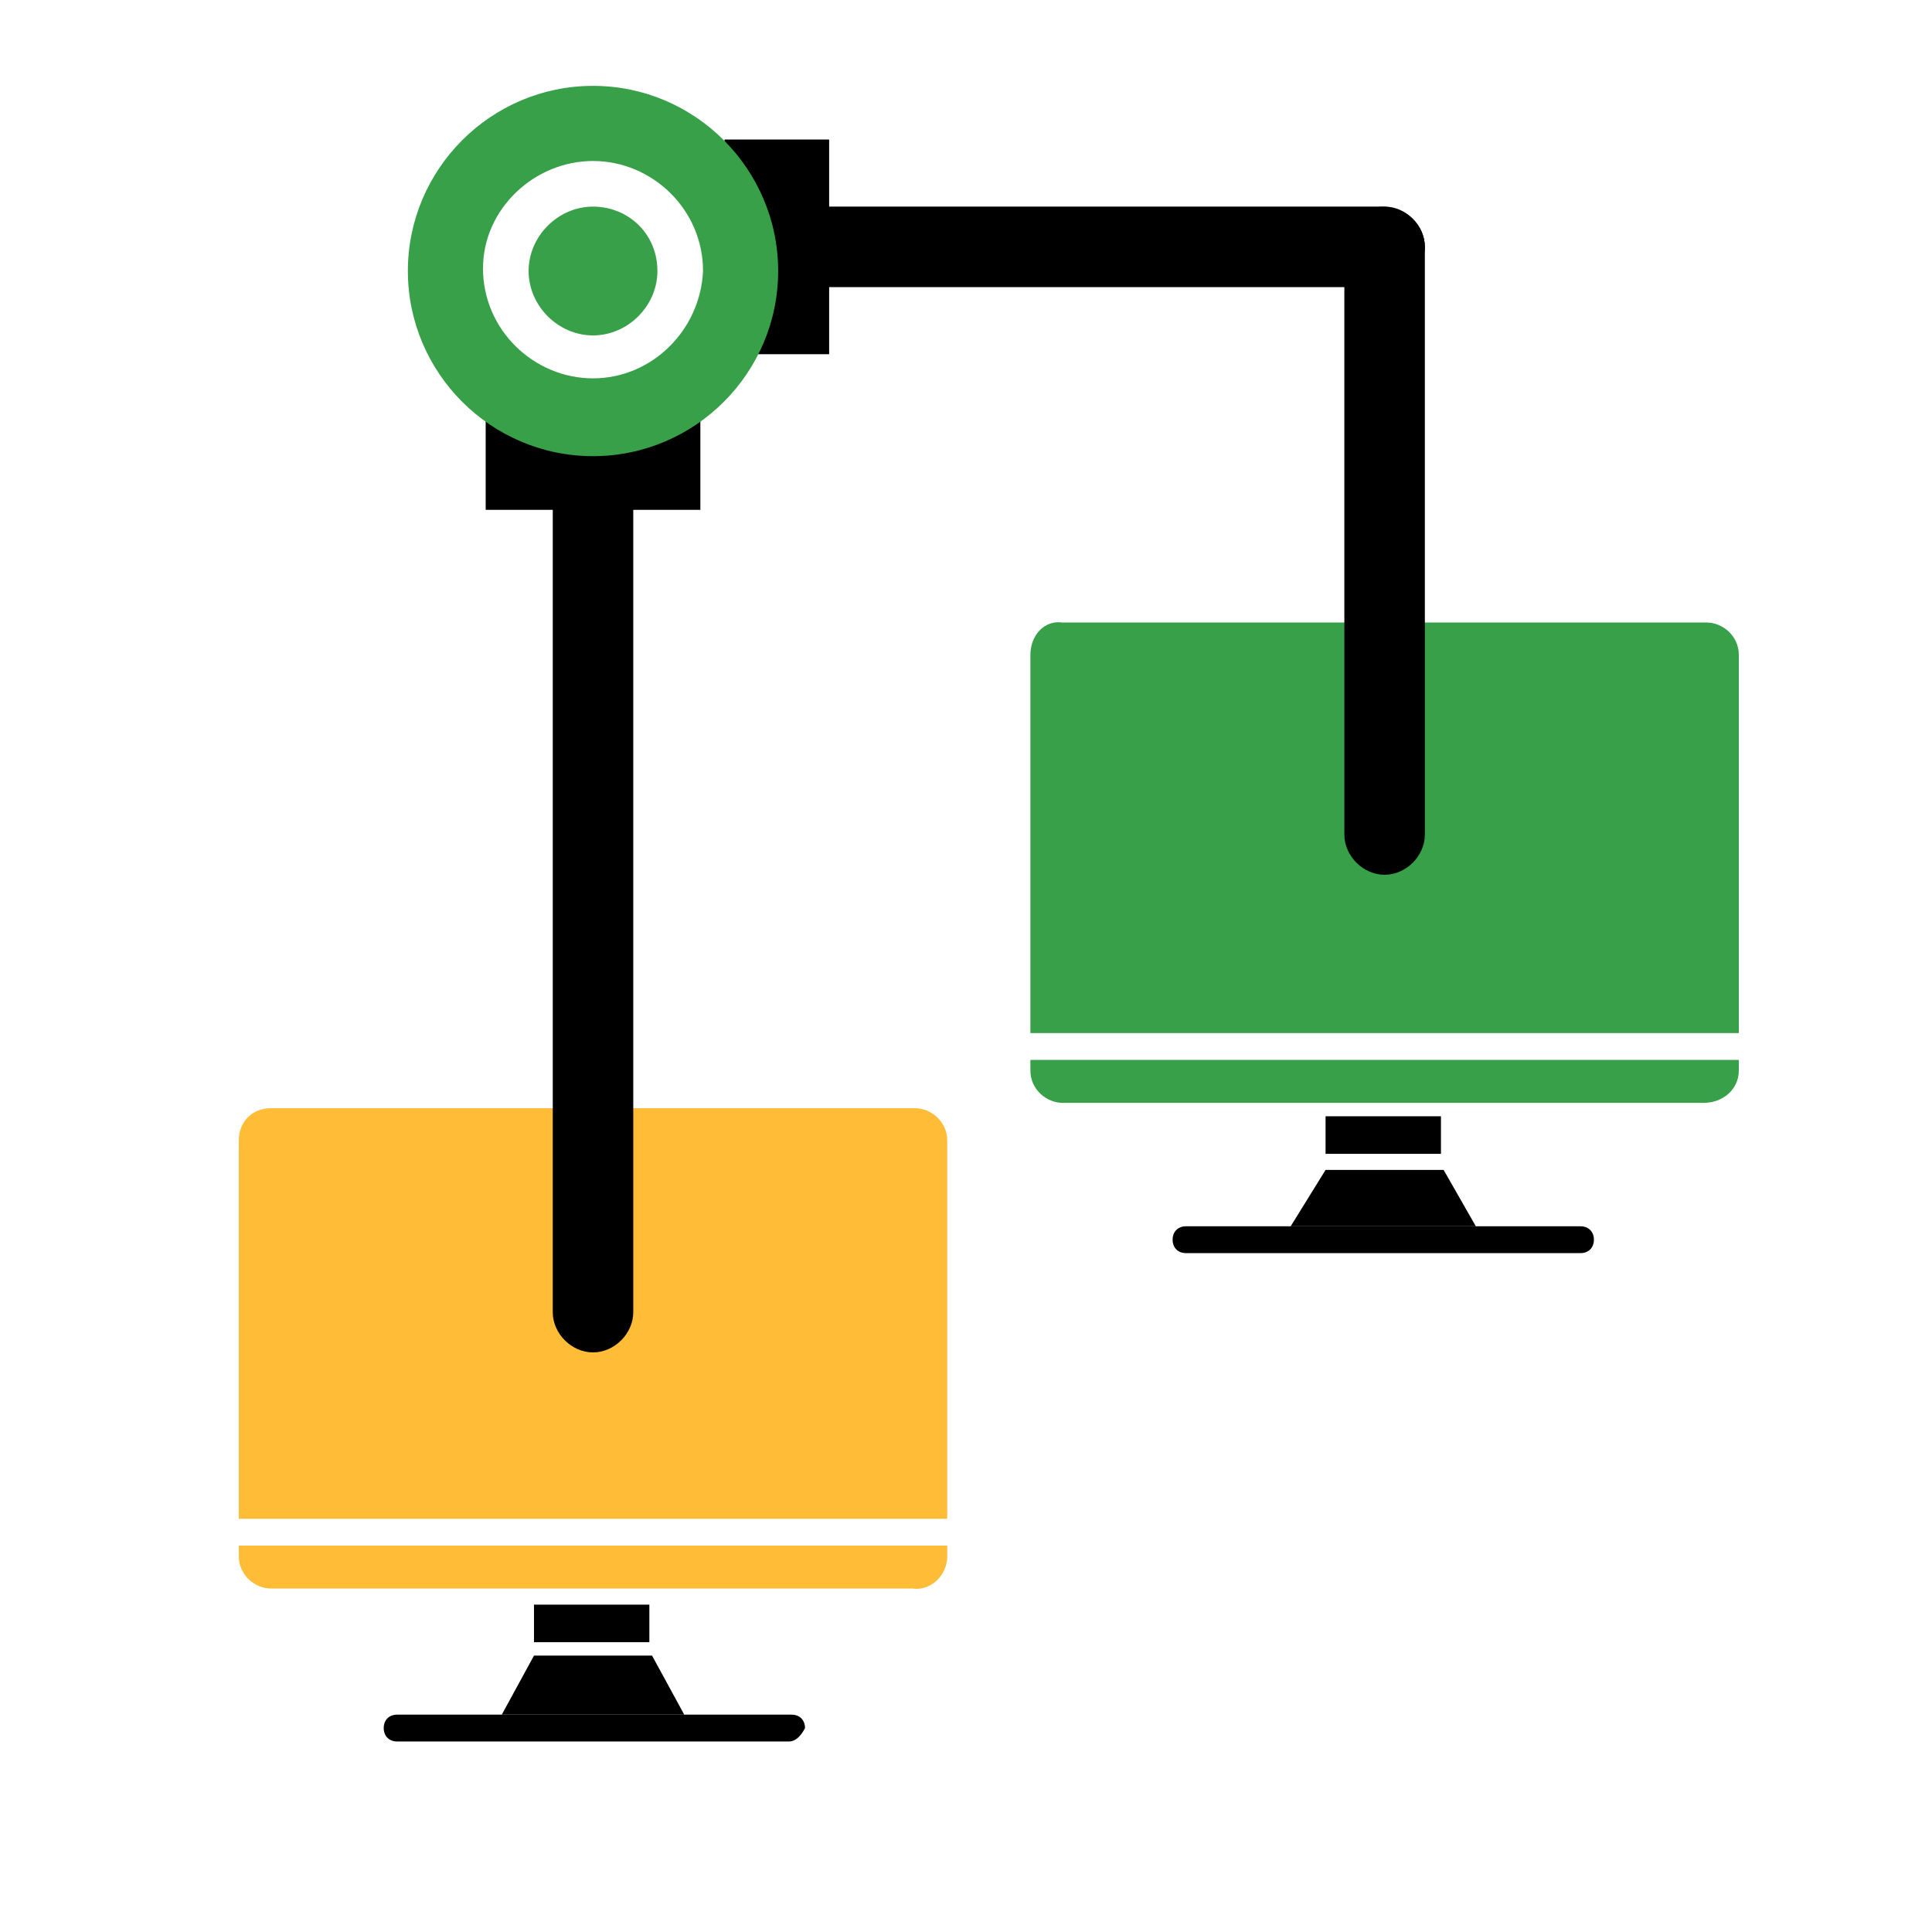
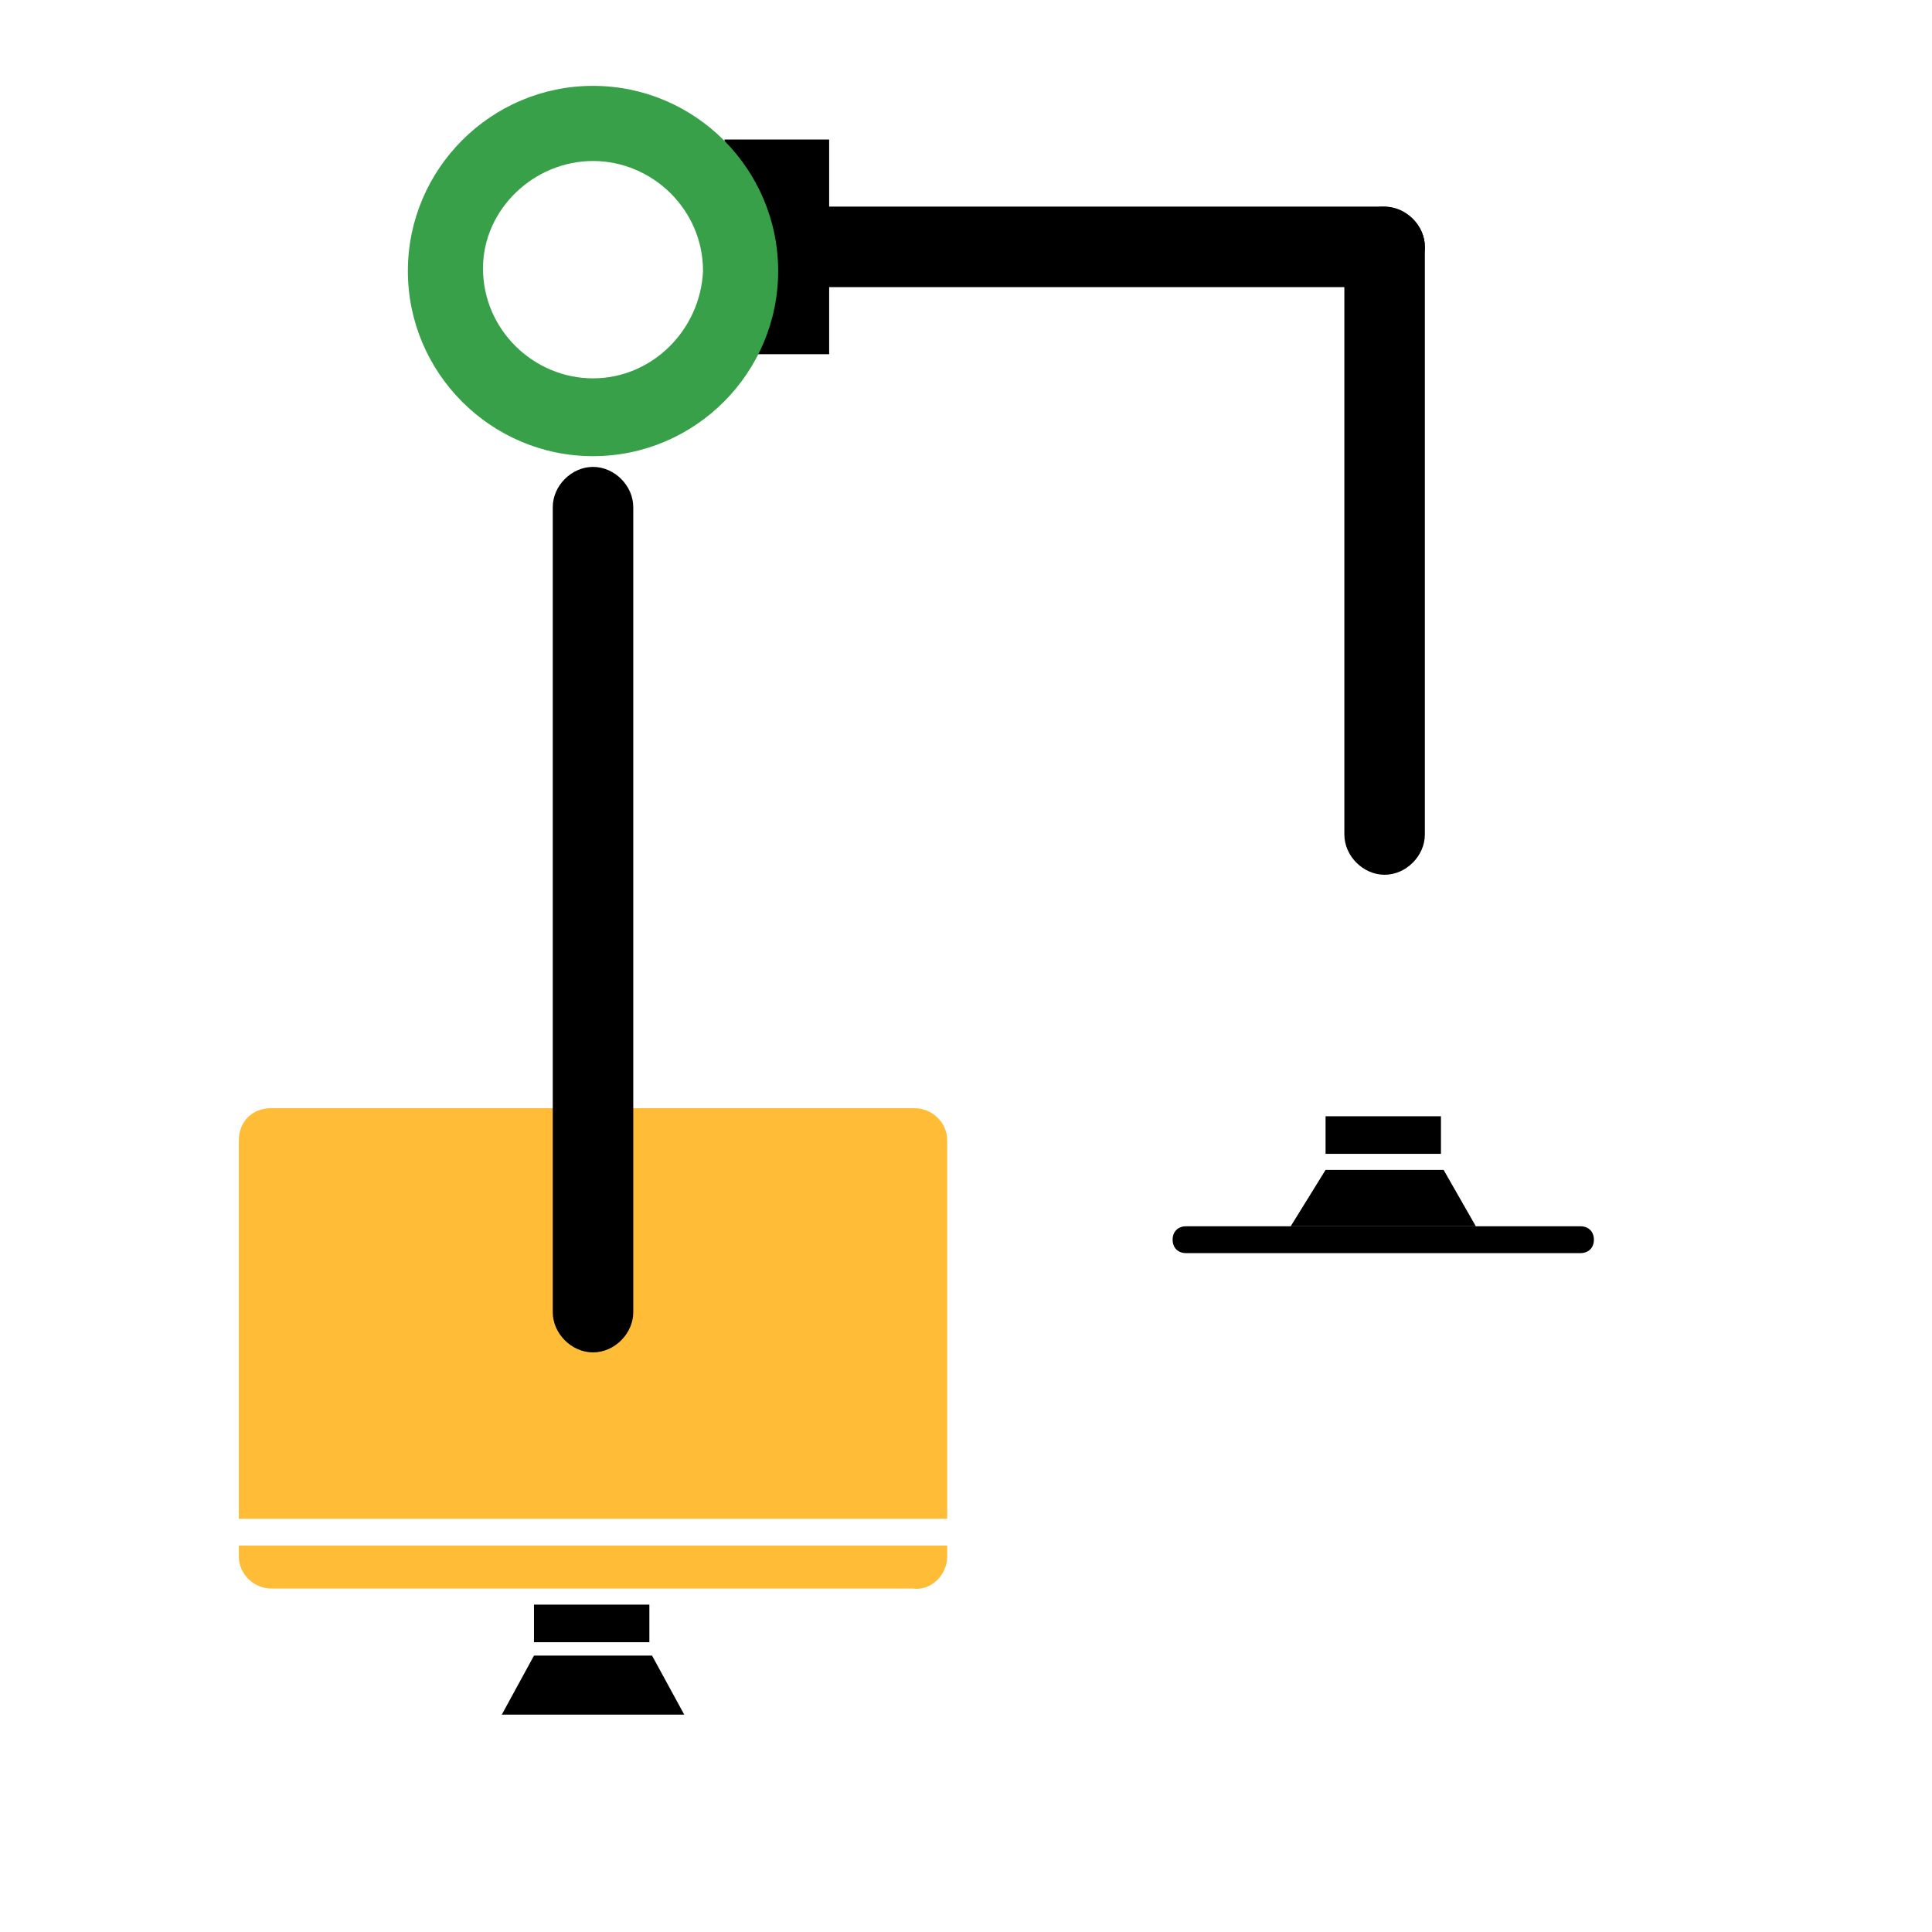
<svg xmlns="http://www.w3.org/2000/svg" version="1.1" id="Layer_1" x="0px" y="0px" viewBox="0 0 72 72" style="enable-background:new 0 0 72 72;" xml:space="preserve">
  <style type="text/css">
	.st0{fill:#FFBC37;}
	.st1{fill:#37A048;}
</style>
  <g>
    <polygon points="25.5,63.9 24.3,61.7 23.9,61.7 20.3,61.7 19.9,61.7 18.7,63.9  " />
    <rect x="19.9" y="59.8" width="4.3" height="1.4" />
  </g>
-   <path d="M29.4,64.9H14.8c-0.3,0-0.5-0.2-0.5-0.5s0.2-0.5,0.5-0.5h14.7c0.3,0,0.5,0.2,0.5,0.5C29.9,64.6,29.7,64.9,29.4,64.9z" />
  <g>
    <path class="st0" d="M8.9,42.5v14.1h26.4V42.5c0-0.7-0.6-1.2-1.2-1.2h-0.3h-1.3H10.1C9.4,41.3,8.9,41.8,8.9,42.5z" />
    <path class="st0" d="M35.3,58v-0.4H8.9V58c0,0.7,0.6,1.2,1.2,1.2H34C34.7,59.3,35.3,58.7,35.3,58z" />
  </g>
  <g>
    <polygon points="55,45.7 53.8,43.6 53.4,43.6 49.8,43.6 49.4,43.6 48.1,45.7  " />
    <rect x="49.4" y="41.6" width="4.3" height="1.4" />
  </g>
  <path d="M58.9,46.7H44.2c-0.3,0-0.5-0.2-0.5-0.5s0.2-0.5,0.5-0.5h14.7c0.3,0,0.5,0.2,0.5,0.5S59.2,46.7,58.9,46.7z" />
  <g>
-     <path class="st1" d="M38.4,24.4v14.1h26.4V24.4c0-0.7-0.6-1.2-1.2-1.2h-0.3H62H39.6C38.9,23.1,38.4,23.7,38.4,24.4z" />
-     <path class="st1" d="M64.8,39.9v-0.4H38.4v0.4c0,0.7,0.6,1.2,1.2,1.2h23.9C64.2,41.1,64.8,40.6,64.8,39.9z" />
-   </g>
+     </g>
  <path d="M22.1,17.4L22.1,17.4c0.8,0,1.5,0.7,1.5,1.5v30c0,0.8-0.7,1.5-1.5,1.5l0,0c-0.8,0-1.5-0.7-1.5-1.5v-30  C20.6,18.1,21.3,17.4,22.1,17.4z" />
  <path d="M51.6,7.7L51.6,7.7c0.8,0,1.5,0.7,1.5,1.5v21.9c0,0.8-0.7,1.5-1.5,1.5l0,0c-0.8,0-1.5-0.7-1.5-1.5V9.2  C50.1,8.4,50.7,7.7,51.6,7.7z" />
  <path d="M53.1,9.2L53.1,9.2c0,0.8-0.7,1.5-1.5,1.5H29c-0.8,0-1.5-0.7-1.5-1.5l0,0c0-0.8,0.7-1.5,1.5-1.5h22.5  C52.4,7.7,53.1,8.4,53.1,9.2z" />
-   <rect x="18.1" y="15.1" width="8" height="3.9" />
  <rect x="27" y="5.2" width="3.9" height="8" />
  <g>
-     <path class="st1" d="M22.1,7.7c-1.3,0-2.4,1.1-2.4,2.4s1.1,2.4,2.4,2.4s2.4-1.1,2.4-2.4C24.5,8.7,23.4,7.7,22.1,7.7z" />
    <path class="st1" d="M22.1,3.2c-3.8,0-6.9,3.1-6.9,6.9s3.1,6.9,6.9,6.9s6.9-3.1,6.9-6.9S25.9,3.2,22.1,3.2z M22.1,14.1   c-2.2,0-4.1-1.8-4.1-4.1c0-2.2,1.9-4,4.1-4s4.1,1.8,4.1,4.1C26.1,12.3,24.3,14.1,22.1,14.1z" />
  </g>
</svg>